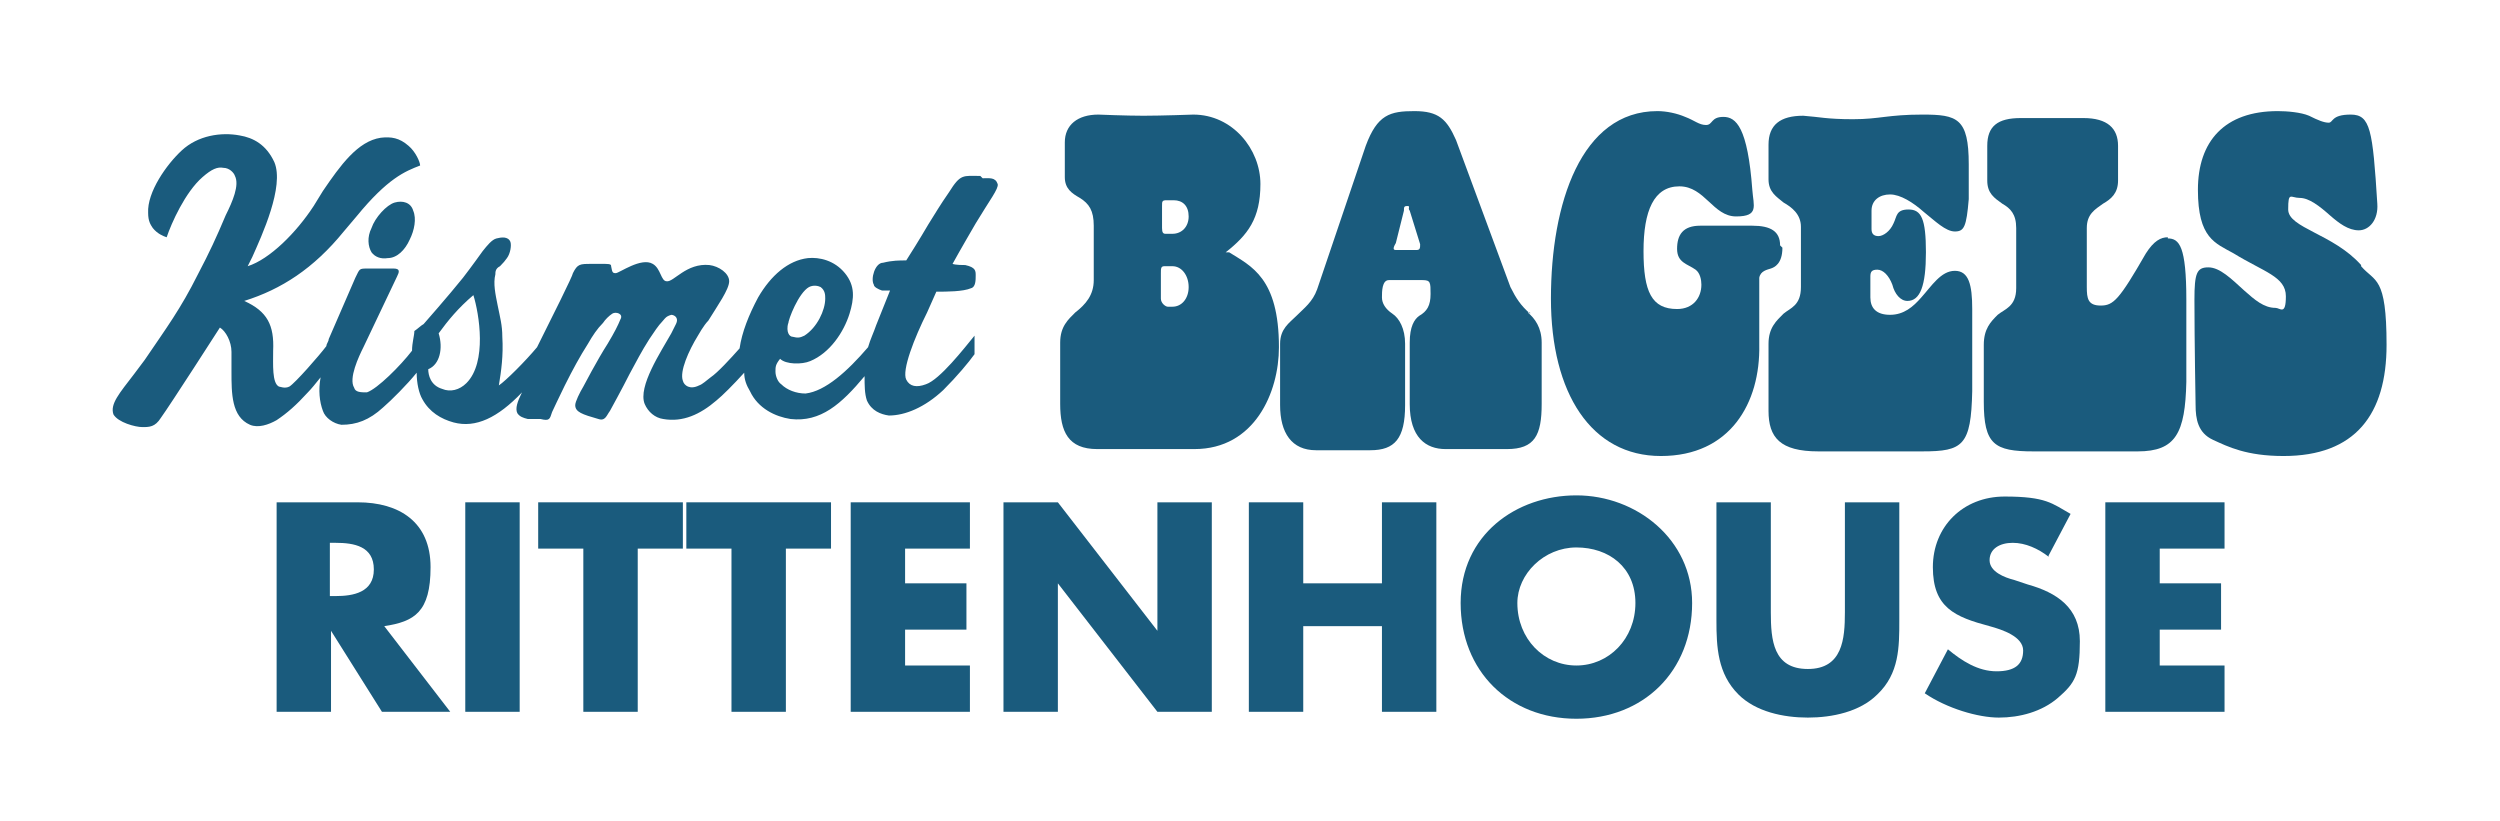
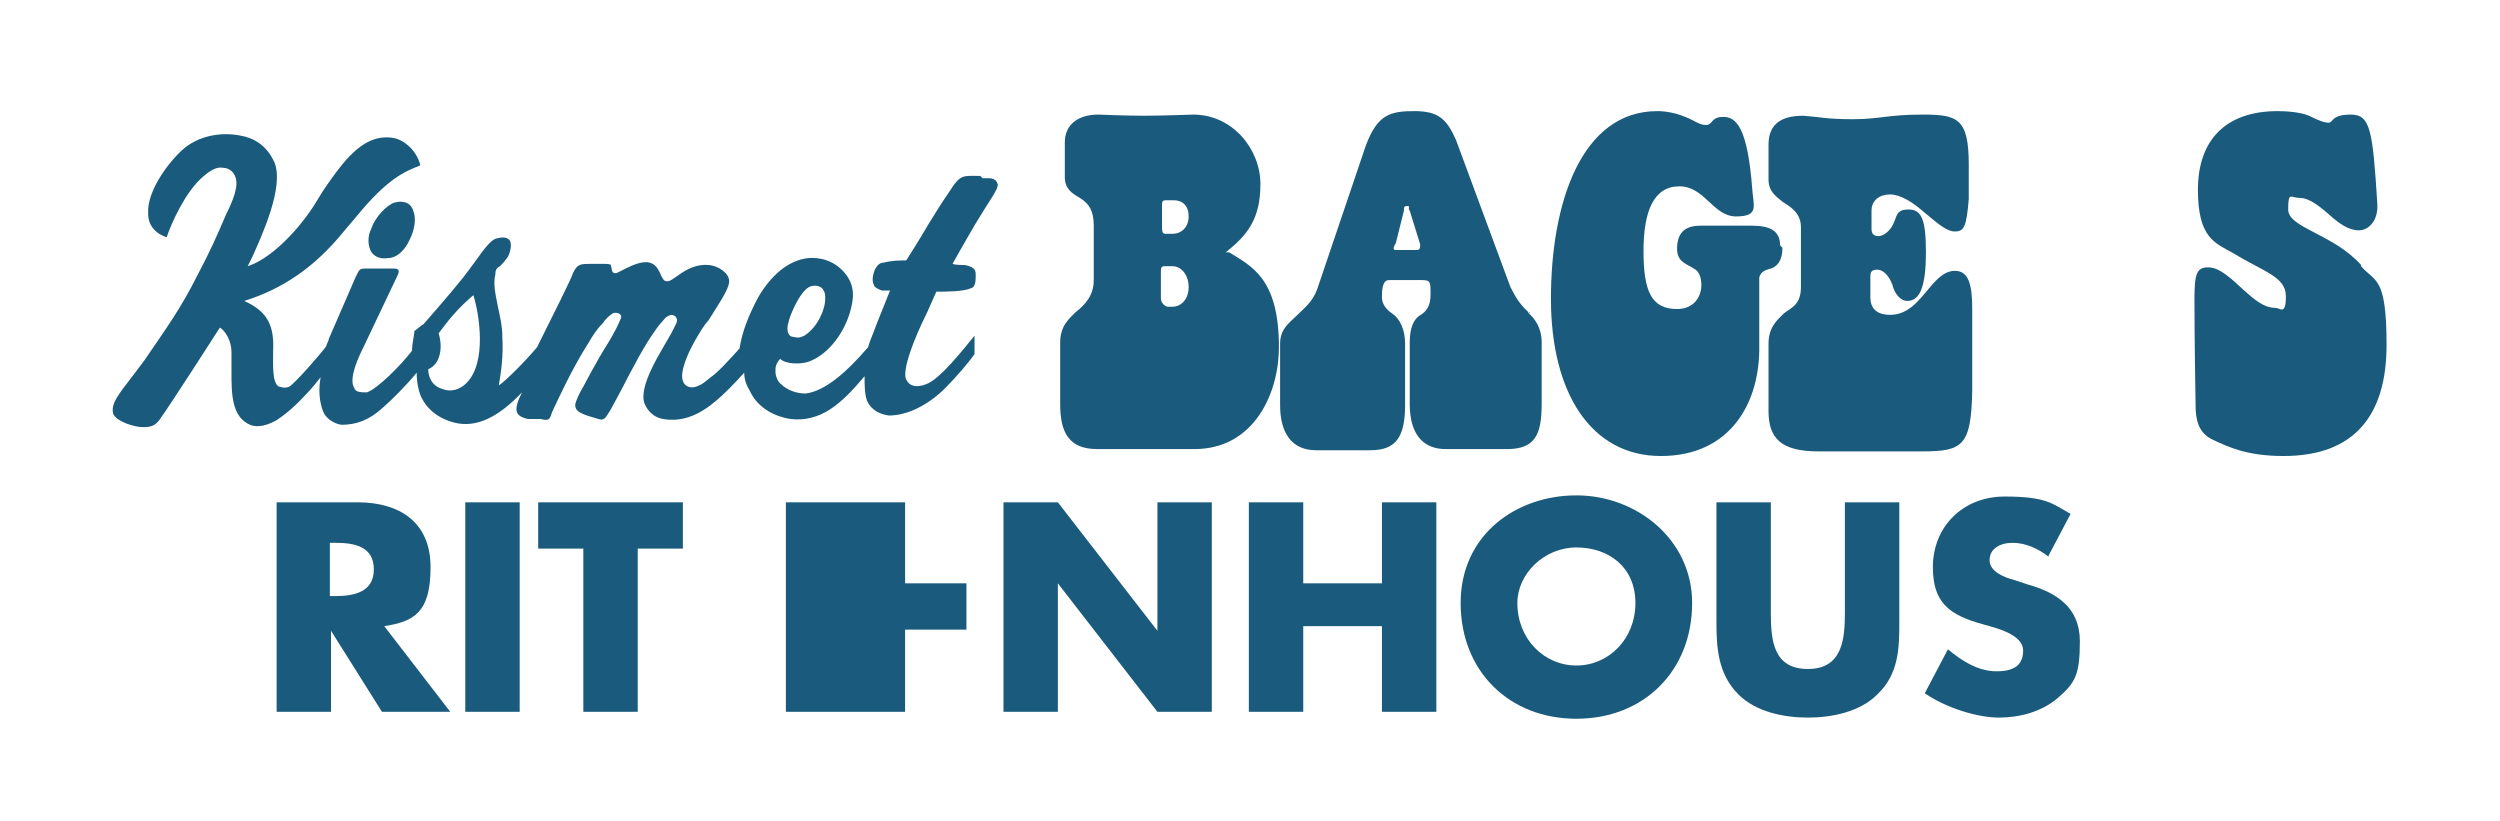
<svg xmlns="http://www.w3.org/2000/svg" viewBox="0 0 216 70.9" version="1.1" id="Layer_1">
  <defs>
    <style>
      .st0 {
        isolation: isolate;
      }

      .st1 {
        fill: #1a5b7d;
      }
    </style>
  </defs>
  <g>
    <path d="M34.1,17.5h0c-.7.2-1.7,1.3-2,2.2-.4.8-.3,1.6,0,2.1.3.4.8.6,1.4.5.8,0,1.5-.7,1.9-1.6.4-.8.6-1.8.3-2.5-.2-.7-.9-.9-1.6-.7h0Z" class="st1" />
    <path d="M84.7,15.2c-1.5,0-1.7-.2-2.7,1.4-.9,1.3-1.1,1.7-1.8,2.8-.7,1.2-1.7,2.8-1.9,3.1-.6,0-1.2,0-2,.2-.7,0-1.1,1.4-.8,1.9,0,.2.4.4.7.5h.7l-1.2,3c-.2.6-.5,1.2-.7,1.9-1.8,2.1-3.7,3.8-5.4,4-.8,0-1.6-.3-2.1-.8-.3-.2-.5-.7-.5-1.1s0-.6.4-1.1c.5.5,1.9.5,2.6.2,1.7-.7,2.9-2.5,3.4-4.1.4-1.3.5-2.4-.4-3.5s-2.2-1.4-3.2-1.3c-1.7.2-3.2,1.5-4.3,3.4-.8,1.5-1.4,3-1.6,4.4-.8.9-1.9,2.1-2.5,2.5-.4.3-.7.6-1,.7-.8.4-1.3,0-1.4-.4-.3-.8.5-2.6,1.3-3.9,0,0,.5-.9.9-1.3.8-1.3,1.8-2.7,1.8-3.4s-.9-1.3-1.7-1.4c-2-.2-3.1,1.5-3.7,1.4-.5,0-.5-1.1-1.2-1.5-1-.6-2.9.8-3.2.8s-.3-.1-.4-.6c0-.1,0-.2-.5-.2h-1.2c-1,0-1.2,0-1.6.8,0,.2-1.8,3.8-3.1,6.4-1,1.2-2.7,2.9-3.3,3.3.2-1.2.4-2.6.3-4.2,0-1-.2-1.7-.4-2.7s-.4-1.9-.2-2.7c0-.2,0-.5.4-.7q.4-.4.6-.7c.3-.4.4-1.1.3-1.4-.2-.5-.8-.4-1.2-.3s-.8.6-1.2,1.1c0,0-1,1.4-1.7,2.3-1.2,1.5-3.4,4-3.4,4-.2.1-.5.4-.8.6,0,.4-.2,1-.2,1.7-1,1.3-3,3.3-3.9,3.6-.5,0-1,0-1.1-.4-.5-.8.4-2.7.8-3.5l2.9-6.1c.2-.4.3-.7-.3-.7h-2.2c-.8,0-.7,0-1.1.8l-2.3,5.3c0,.2-.2.4-.2.6-.6.8-2.7,3.2-3.2,3.5-.4.2-.8,0-.9,0-.6-.3-.5-1.9-.5-3.1.1-2.2-.5-3.4-2.5-4.3,3.2-1,6-2.8,8.6-6l1.1-1.3c2.7-3.3,4.2-3.9,5.5-4.4,0-.3-.4-1.2-1-1.7-.8-.7-1.5-.8-2.4-.7-2,.3-3.5,2.4-5,4.6l-.8,1.3c-1.5,2.3-3.8,4.6-5.7,5.2l.4-.8c.8-1.8,2.8-6.1,1.9-8.2-.7-1.5-1.8-2.1-3-2.3-1.6-.3-3.6,0-5,1.3-1.3,1.2-3,3.6-2.9,5.4,0,.7.2,1,.4,1.3.4.5.9.7,1.2.8.4-1.2,1.6-3.9,3.1-5.2.8-.7,1.3-.9,1.8-.8.5,0,.9.4,1,.7.4.8-.2,2.2-.8,3.4-.8,1.9-1.4,3.2-2.4,5.1-1.5,3-2.7,4.6-4.6,7.4-.3.4-.9,1.2-.9,1.2-1.3,1.7-2.1,2.6-1.8,3.5.4.7,1.9,1.1,2.5,1.1s1.1,0,1.6-.8c.8-1.1,5.1-7.8,5.1-7.8.5.3,1,1.2,1,2.1v1.7c0,1.9,0,3.9,1.6,4.6.7.3,1.6,0,2.3-.4.9-.6,1.7-1.3,2.7-2.4.3-.3.7-.8,1.1-1.3-.2,1.1-.1,2.1.2,2.9.2.6.9,1.1,1.6,1.2,1.3,0,2.4-.4,3.6-1.5.7-.6,2.1-2,2.9-3,0,.9.2,1.8.5,2.3.6,1.1,1.6,1.7,2.7,2,1.9.5,3.8-.4,5.9-2.6-.4.8-.6,1.4-.4,1.8.2.3.5.4.9.5h1.1c.8.2.8,0,1-.6,0,0,.7-1.5,1.1-2.3.7-1.4,1.3-2.5,2-3.6.4-.7.8-1.3,1.3-1.8.2-.3.5-.6.8-.8.3-.2,1,0,.7.5-.2.5-.5,1.1-1.1,2.1-.9,1.4-2.1,3.7-2.1,3.7-.3.5-.7,1.3-.7,1.6,0,.6.6.8,2,1.2.6.2.7-.3,1-.7,0,0,1.1-2,1.7-3.2.6-1.1,1-1.9,1.7-3,.4-.6.8-1.2,1.1-1.5.4-.5.5-.5.8-.6.2,0,.7.2.4.8l-.4.8c-.9,1.6-2.9,4.6-2.3,6.1.3.7.9,1.2,1.6,1.3,1.7.3,3.2-.4,4.6-1.6.5-.4,1.5-1.4,2.4-2.4,0,.6.2,1.1.5,1.6.7,1.5,2.2,2.2,3.5,2.4,2.6.3,4.4-1.3,6.4-3.7,0,.8,0,1.5.2,2.1.4.9,1.2,1.2,1.9,1.3,1.4,0,3.1-.7,4.7-2.2,1.2-1.2,2.2-2.4,2.7-3.1v-1.6c-.9,1.1-3,3.8-4.2,4.2h0c-.8.3-1.4.2-1.7-.4-.4-.8.7-3.6,1.8-5.8l.8-1.8c.9,0,2.3,0,3-.3.4-.1.4-.7.4-1.1s0-.7-.9-.9c-.2,0-.8,0-1.1-.1.6-1.1,2-3.5,2-3.5,1.2-2,2-3,1.9-3.4-.2-.6-.7-.5-1.3-.5h0l-.2-.2ZM68.1,28h0c0-.4.9-2.7,1.8-3.2.4-.2.8-.1,1,0,.4.3.4.7.4,1,0,1-.7,2.5-1.8,3.2-.4.2-.6.2-1,.1-.3,0-.6-.4-.4-1.2h0ZM40.3,33.1h0c-.6.6-1.4.8-2.1.5-1-.3-1.2-1.2-1.2-1.7,1-.4,1.3-1.8.9-3.1.8-1.1,1.7-2.2,3-3.3.5,1.6,1.2,5.8-.6,7.6h0Z" class="st1" />
    <path d="M105.9,21.8c1.9-1.5,3-2.9,3-5.9s-2.4-6-5.8-6c0,0-2.8.1-4.3.1s-3.9-.1-3.9-.1c-1.8,0-2.9.9-2.9,2.4v3c0,1,.6,1.4,1.3,1.8.8.5,1.2,1.1,1.2,2.4v4.7c0,1.3-.7,2.1-1.6,2.8-.6.6-1.3,1.2-1.3,2.6v5.3c0,2.4.7,3.9,3.2,3.9h8.4c5.2,0,7.3-4.9,7.3-8.8,0-6-2.4-7-4.3-8.2h-.3ZM100.4,17.8c0-.4,0-.5.4-.5h.6c.8,0,1.3.5,1.3,1.4s-.6,1.5-1.4,1.5h-.6c-.2,0-.3-.1-.3-.5v-2h0ZM101.3,26.5h-.4c-.2,0-.6-.3-.6-.7v-2.2c0-.4,0-.6.3-.6h.7c.8,0,1.4.8,1.4,1.8s-.6,1.7-1.4,1.7Z" class="st1" />
    <path d="M132.2,27.1c-.8-.7-1.2-1.3-1.7-2.3l-4.7-12.7c-.8-1.8-1.5-2.5-3.6-2.5s-3.2.3-4.2,3l-4.2,12.4c-.4,1.1-1.1,1.6-1.8,2.3-.6.6-1.4,1.1-1.4,2.4v5.3c0,2.4,1,3.9,3.1,3.9h4.7c2.1,0,3-1,3-3.9v-5.3c0-1.3-.5-2.2-1.1-2.6s-.9-.9-.9-1.4,0-1.5.6-1.5h2.9c.7,0,.7.2.7,1.2s-.3,1.5-1,1.9c-.4.3-.8.9-.8,2.3v5.3c0,2.9,1.4,3.9,3.1,3.9h5.3c2.4,0,3-1.2,3-3.9v-5.3c0-1.3-.6-2.1-1.2-2.6h.2ZM122.3,21.6h-1.7c-.2,0-.3-.1,0-.6l.7-2.8c0-.3,0-.4.3-.4s0,.2.2.4l.9,2.9c0,.3,0,.5-.3.5h0Z" class="st1" />
    <path d="M153.8,21.2c0-1.2-.8-1.7-2.4-1.7h-4.5c-1.5,0-2,.8-2,2s.9,1.3,1.6,1.8c.4.3.5.9.5,1.3,0,1.1-.7,2.1-2.1,2.1-2.2,0-2.9-1.5-2.9-5s.9-5.6,3.1-5.6,2.9,2.6,4.9,2.6,1.5-.9,1.4-2.3c-.4-5.4-1.4-6.3-2.5-6.3s-.9.7-1.5.7-1-.4-1.8-.7c-.7-.3-1.6-.5-2.4-.5-6.6,0-9.2,8-9.2,16.2s3.5,13.6,9.5,13.6,8.6-4.6,8.5-9.6v-5.8c.1-.6.7-.7,1-.8.3-.1,1-.4,1-1.8h0l-.2-.2Z" class="st1" />
    <path d="M168.9,23.4c-1.2,0-2,1.3-2.9,2.3-.7.8-1.5,1.5-2.7,1.5s-1.7-.6-1.7-1.5v-1.8c0-.4.1-.6.6-.6s1,.5,1.3,1.3c.2.8.7,1.4,1.3,1.4,1.1,0,1.6-1.3,1.6-4.2s-.4-3.7-1.5-3.7-1,.6-1.3,1.2c-.3.7-.9,1.1-1.3,1.1s-.6-.2-.6-.6v-1.6c0-.9.7-1.4,1.6-1.4s2,.7,2.9,1.5c1,.8,1.9,1.7,2.7,1.7s1-.4,1.2-2.8v-3c0-4-1-4.3-4-4.3s-3.7.4-6,.4-2.9-.2-4.3-.3c-2,0-3,.8-3,2.5v3c0,1.1.7,1.5,1.3,2,.7.4,1.5,1,1.5,2.1v5.2c0,1.6-.9,1.8-1.5,2.3-.6.6-1.3,1.2-1.3,2.6v5.8c0,2.3,1,3.5,4.3,3.5,0,0,2,0,4.4,0s4.6,0,4.6,0c3.5,0,4.2-.5,4.3-5.2v-7.1c0-2.1-.3-3.3-1.5-3.3h0Z" class="st1" />
-     <path d="M187.3,20.5c-.6,0-1.2.3-1.9,1.4-2.3,4-2.8,4.5-3.9,4.5s-1.2-.6-1.2-1.6v-5.1c0-1.2.7-1.6,1.4-2.1.7-.4,1.3-.9,1.3-2v-3c0-1.5-.9-2.4-3-2.4h-5.4c-2,0-2.9.7-2.9,2.4v3c0,1.1.6,1.5,1.3,2,.7.4,1.2.9,1.2,2.1v5.2c0,1.6-1,1.8-1.6,2.3-.6.6-1.2,1.2-1.2,2.6v4.9c0,3.7.9,4.3,4.3,4.3h9c3.3,0,4.1-1.6,4.2-6v-7.1c0-4.6-.6-5.3-1.6-5.3h0Z" class="st1" />
    <path d="M204,22.9c-2.4-2.7-6.3-3.2-6.3-4.8s.2-1,1-1,1.7.7,2.6,1.5c.8.7,1.6,1.3,2.5,1.3s1.7-.9,1.6-2.3c-.4-6.4-.6-7.7-2.3-7.7s-1.5.7-1.9.7-.9-.2-1.7-.6c-.7-.3-1.9-.4-2.7-.4-4.6,0-6.9,2.6-6.9,6.8s1.5,4.6,3.1,5.5c2.6,1.6,4.5,2,4.5,3.7s-.5,1-.9,1c-1,0-1.8-.7-2.7-1.5-1.1-1-2.1-2-3.1-2s-1.2.5-1.2,2.8c0,3.6.1,9.1.1,9.1,0,1.2.2,2.4,1.5,3s2.9,1.4,6.1,1.4c6.2,0,8.9-3.6,8.9-9.6s-1-5.4-2.2-6.8h0Z" class="st1" />
  </g>
  <g class="st0">
    <g class="st0">
      <path d="M38.9,61.5h-5.9l-4.4-7h0v7h-4.7v-18.1h7c3.6,0,6.3,1.7,6.3,5.6s-1.4,4.7-4,5.1l5.7,7.4ZM28.5,51.5h.5c1.5,0,3.3-.3,3.3-2.3s-1.7-2.3-3.3-2.3h-.5v4.5Z" class="st1" />
      <path d="M44.9,61.5h-4.7v-18.1h4.7v18.1Z" class="st1" />
      <path d="M55.1,61.5h-4.7v-14.1h-3.9v-4h12.5v4h-3.9v14.1Z" class="st1" />
-       <path d="M67.9,61.5h-4.7v-14.1h-3.9v-4h12.5v4h-3.9v14.1Z" class="st1" />
-       <path d="M78.2,47.4v3h5.3v4h-5.3v3.1h5.6v4h-10.3v-18.1h10.3v4h-5.6Z" class="st1" />
+       <path d="M78.2,47.4v3h5.3v4h-5.3v3.1v4h-10.3v-18.1h10.3v4h-5.6Z" class="st1" />
      <path d="M86.7,43.4h4.7l8.6,11.1h0v-11.1h4.7v18.1h-4.7l-8.6-11.1h0v11.1h-4.7v-18.1Z" class="st1" />
      <path d="M119.4,50.4v-7h4.7v18.1h-4.7v-7.4h-6.8v7.4h-4.7v-18.1h4.7v7h6.8Z" class="st1" />
      <path d="M146.2,52.1c0,5.9-4.2,10-10,10s-10-4.1-10-10,4.8-9.3,10-9.3,10,3.8,10,9.3ZM131.1,52.1c0,3.1,2.3,5.4,5.1,5.4s5.1-2.3,5.1-5.4-2.3-4.8-5.1-4.8-5.1,2.3-5.1,4.8Z" class="st1" />
      <path d="M164.1,43.4v10.2c0,2.3,0,4.6-1.9,6.4-1.5,1.5-3.9,2-6,2s-4.5-.5-6-2c-1.8-1.8-1.9-4.1-1.9-6.4v-10.2h4.7v9.5c0,2.4.2,4.9,3.2,4.9s3.2-2.6,3.2-4.9v-9.5h4.7Z" class="st1" />
      <path d="M177,48.1c-.9-.7-2-1.2-3.1-1.2s-2,.5-2,1.5,1.3,1.5,2.1,1.7l1.2.4c2.5.7,4.5,2,4.5,4.9s-.4,3.6-1.9,4.9c-1.4,1.2-3.3,1.7-5.1,1.7s-4.5-.8-6.4-2.1l2-3.8c1.2,1,2.6,1.9,4.2,1.9s2.3-.6,2.3-1.8-1.8-1.8-2.9-2.1c-3-.8-4.9-1.6-4.9-5.1s2.6-6.1,6.2-6.1,4.1.6,5.7,1.5l-1.9,3.6Z" class="st1" />
-       <path d="M186.6,47.4v3h5.3v4h-5.3v3.1h5.6v4h-10.3v-18.1h10.3v4h-5.6Z" class="st1" />
    </g>
  </g>
</svg>